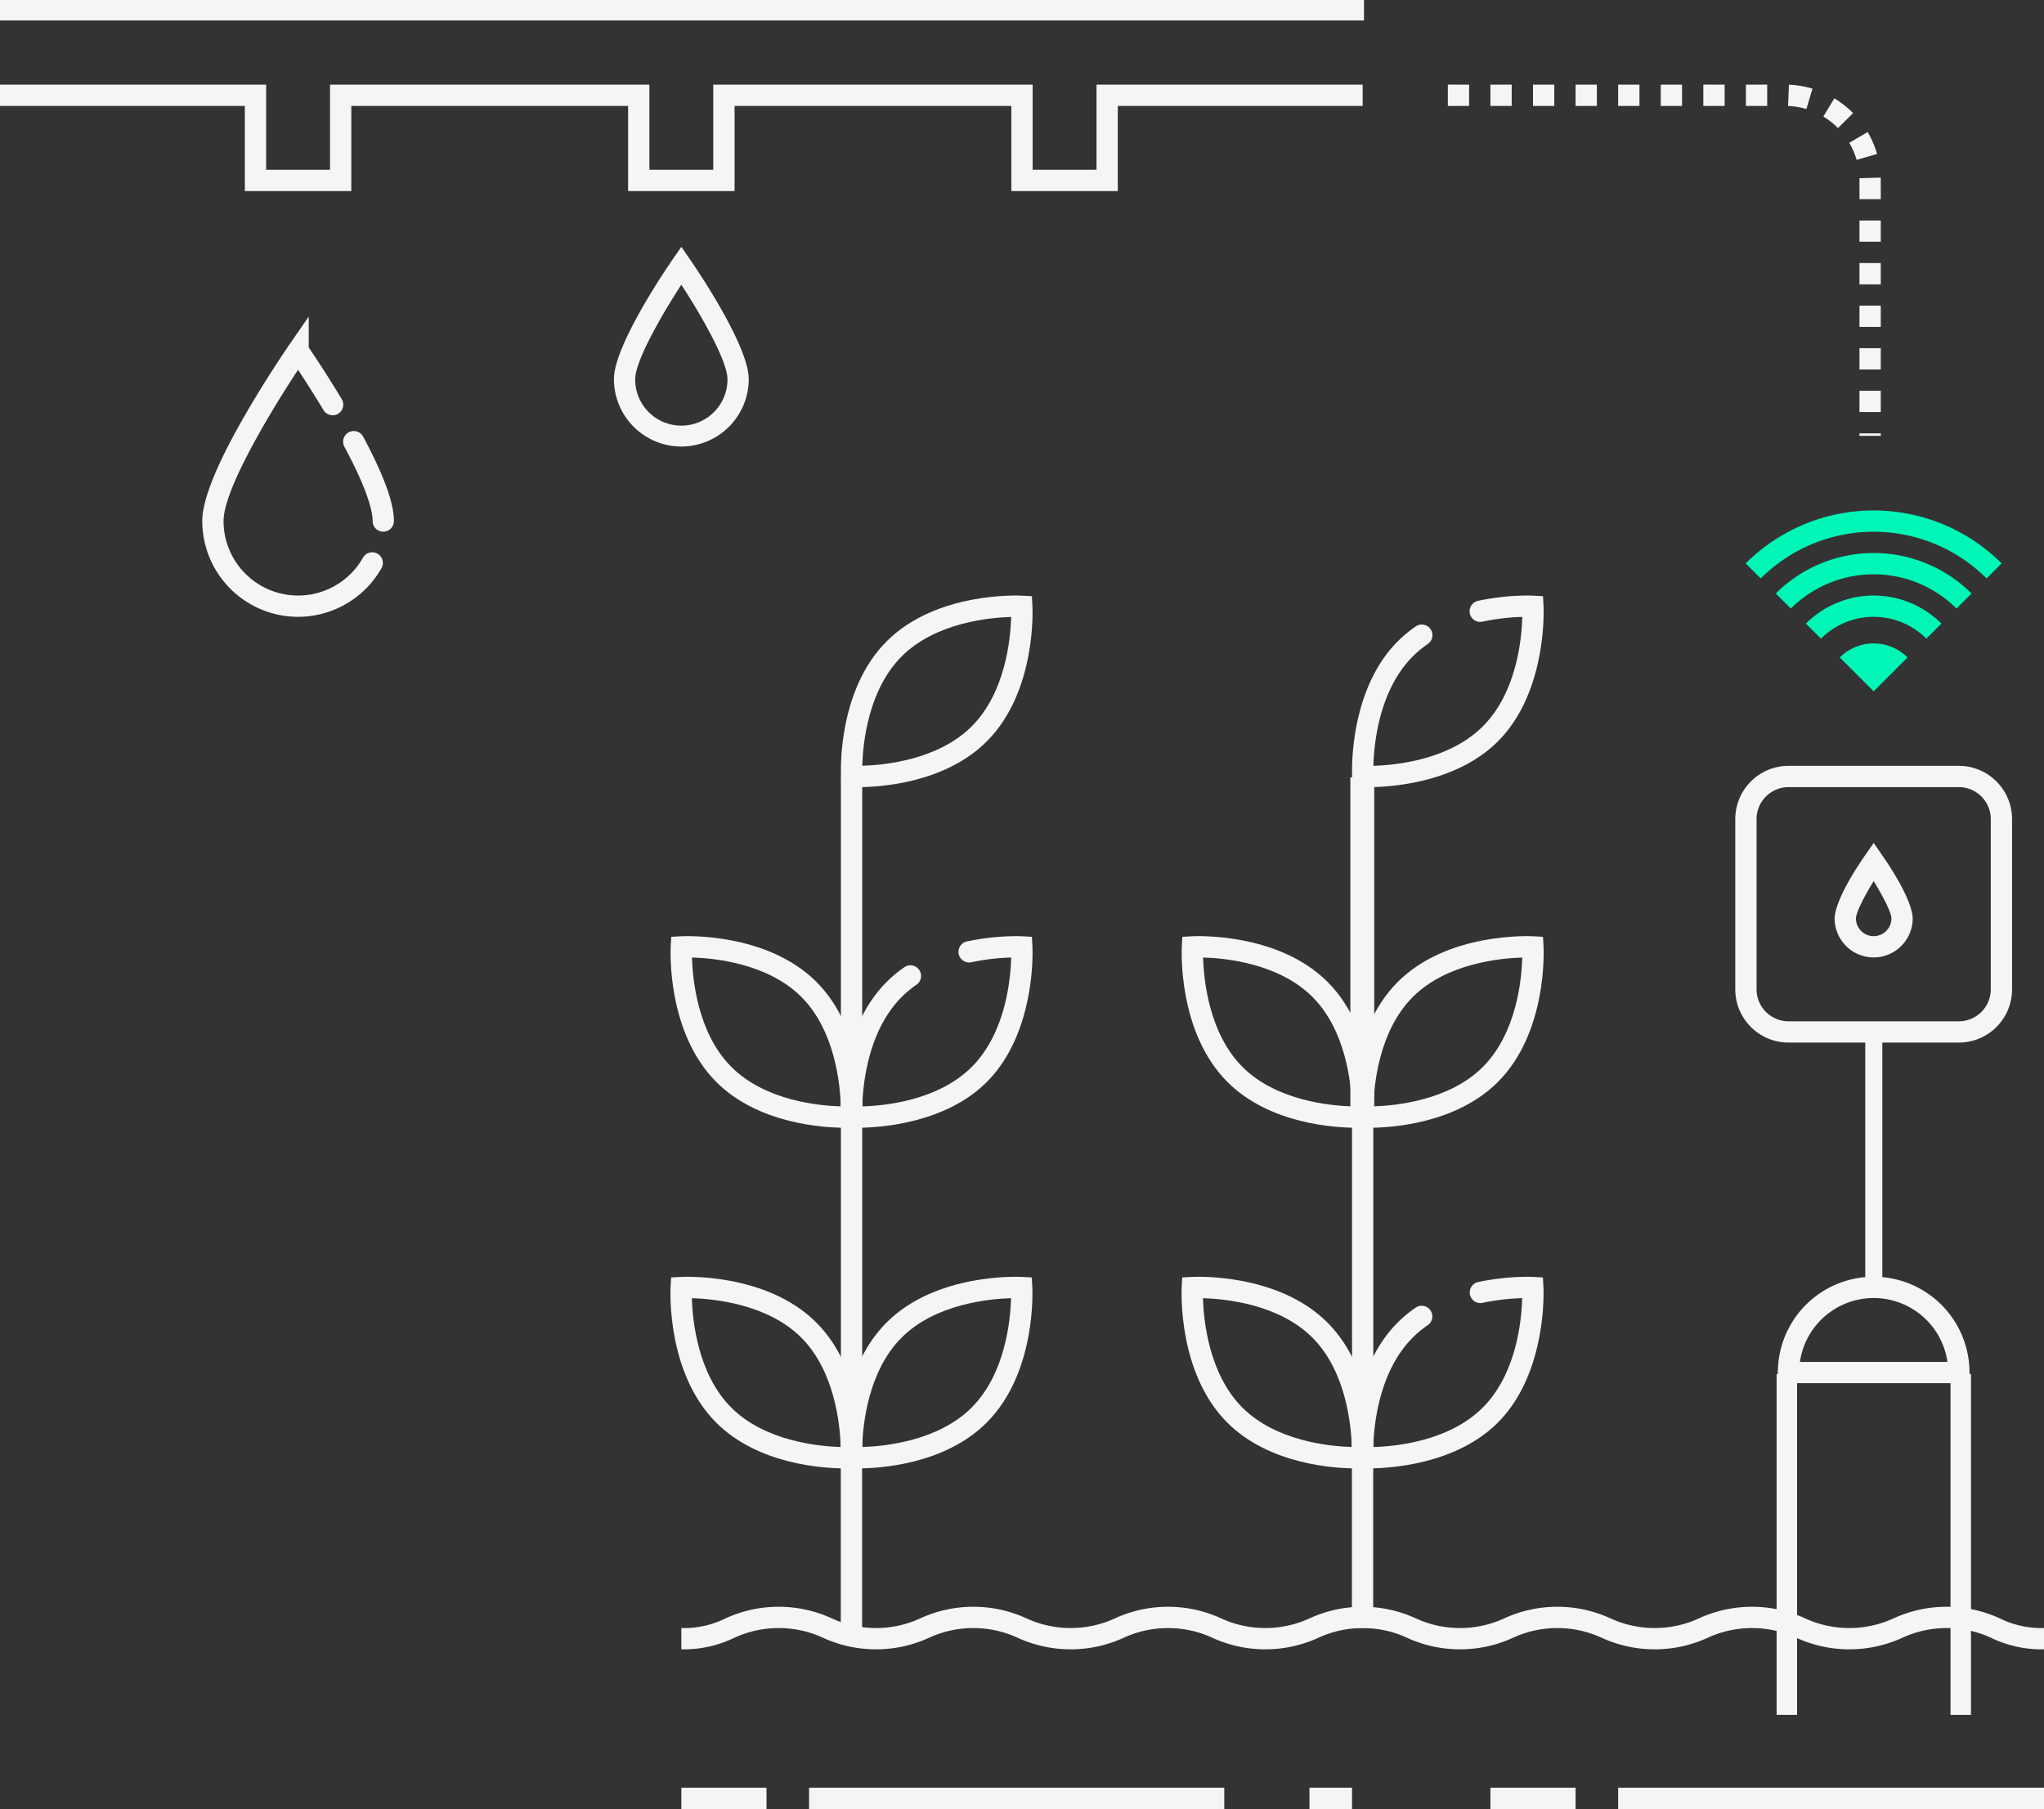
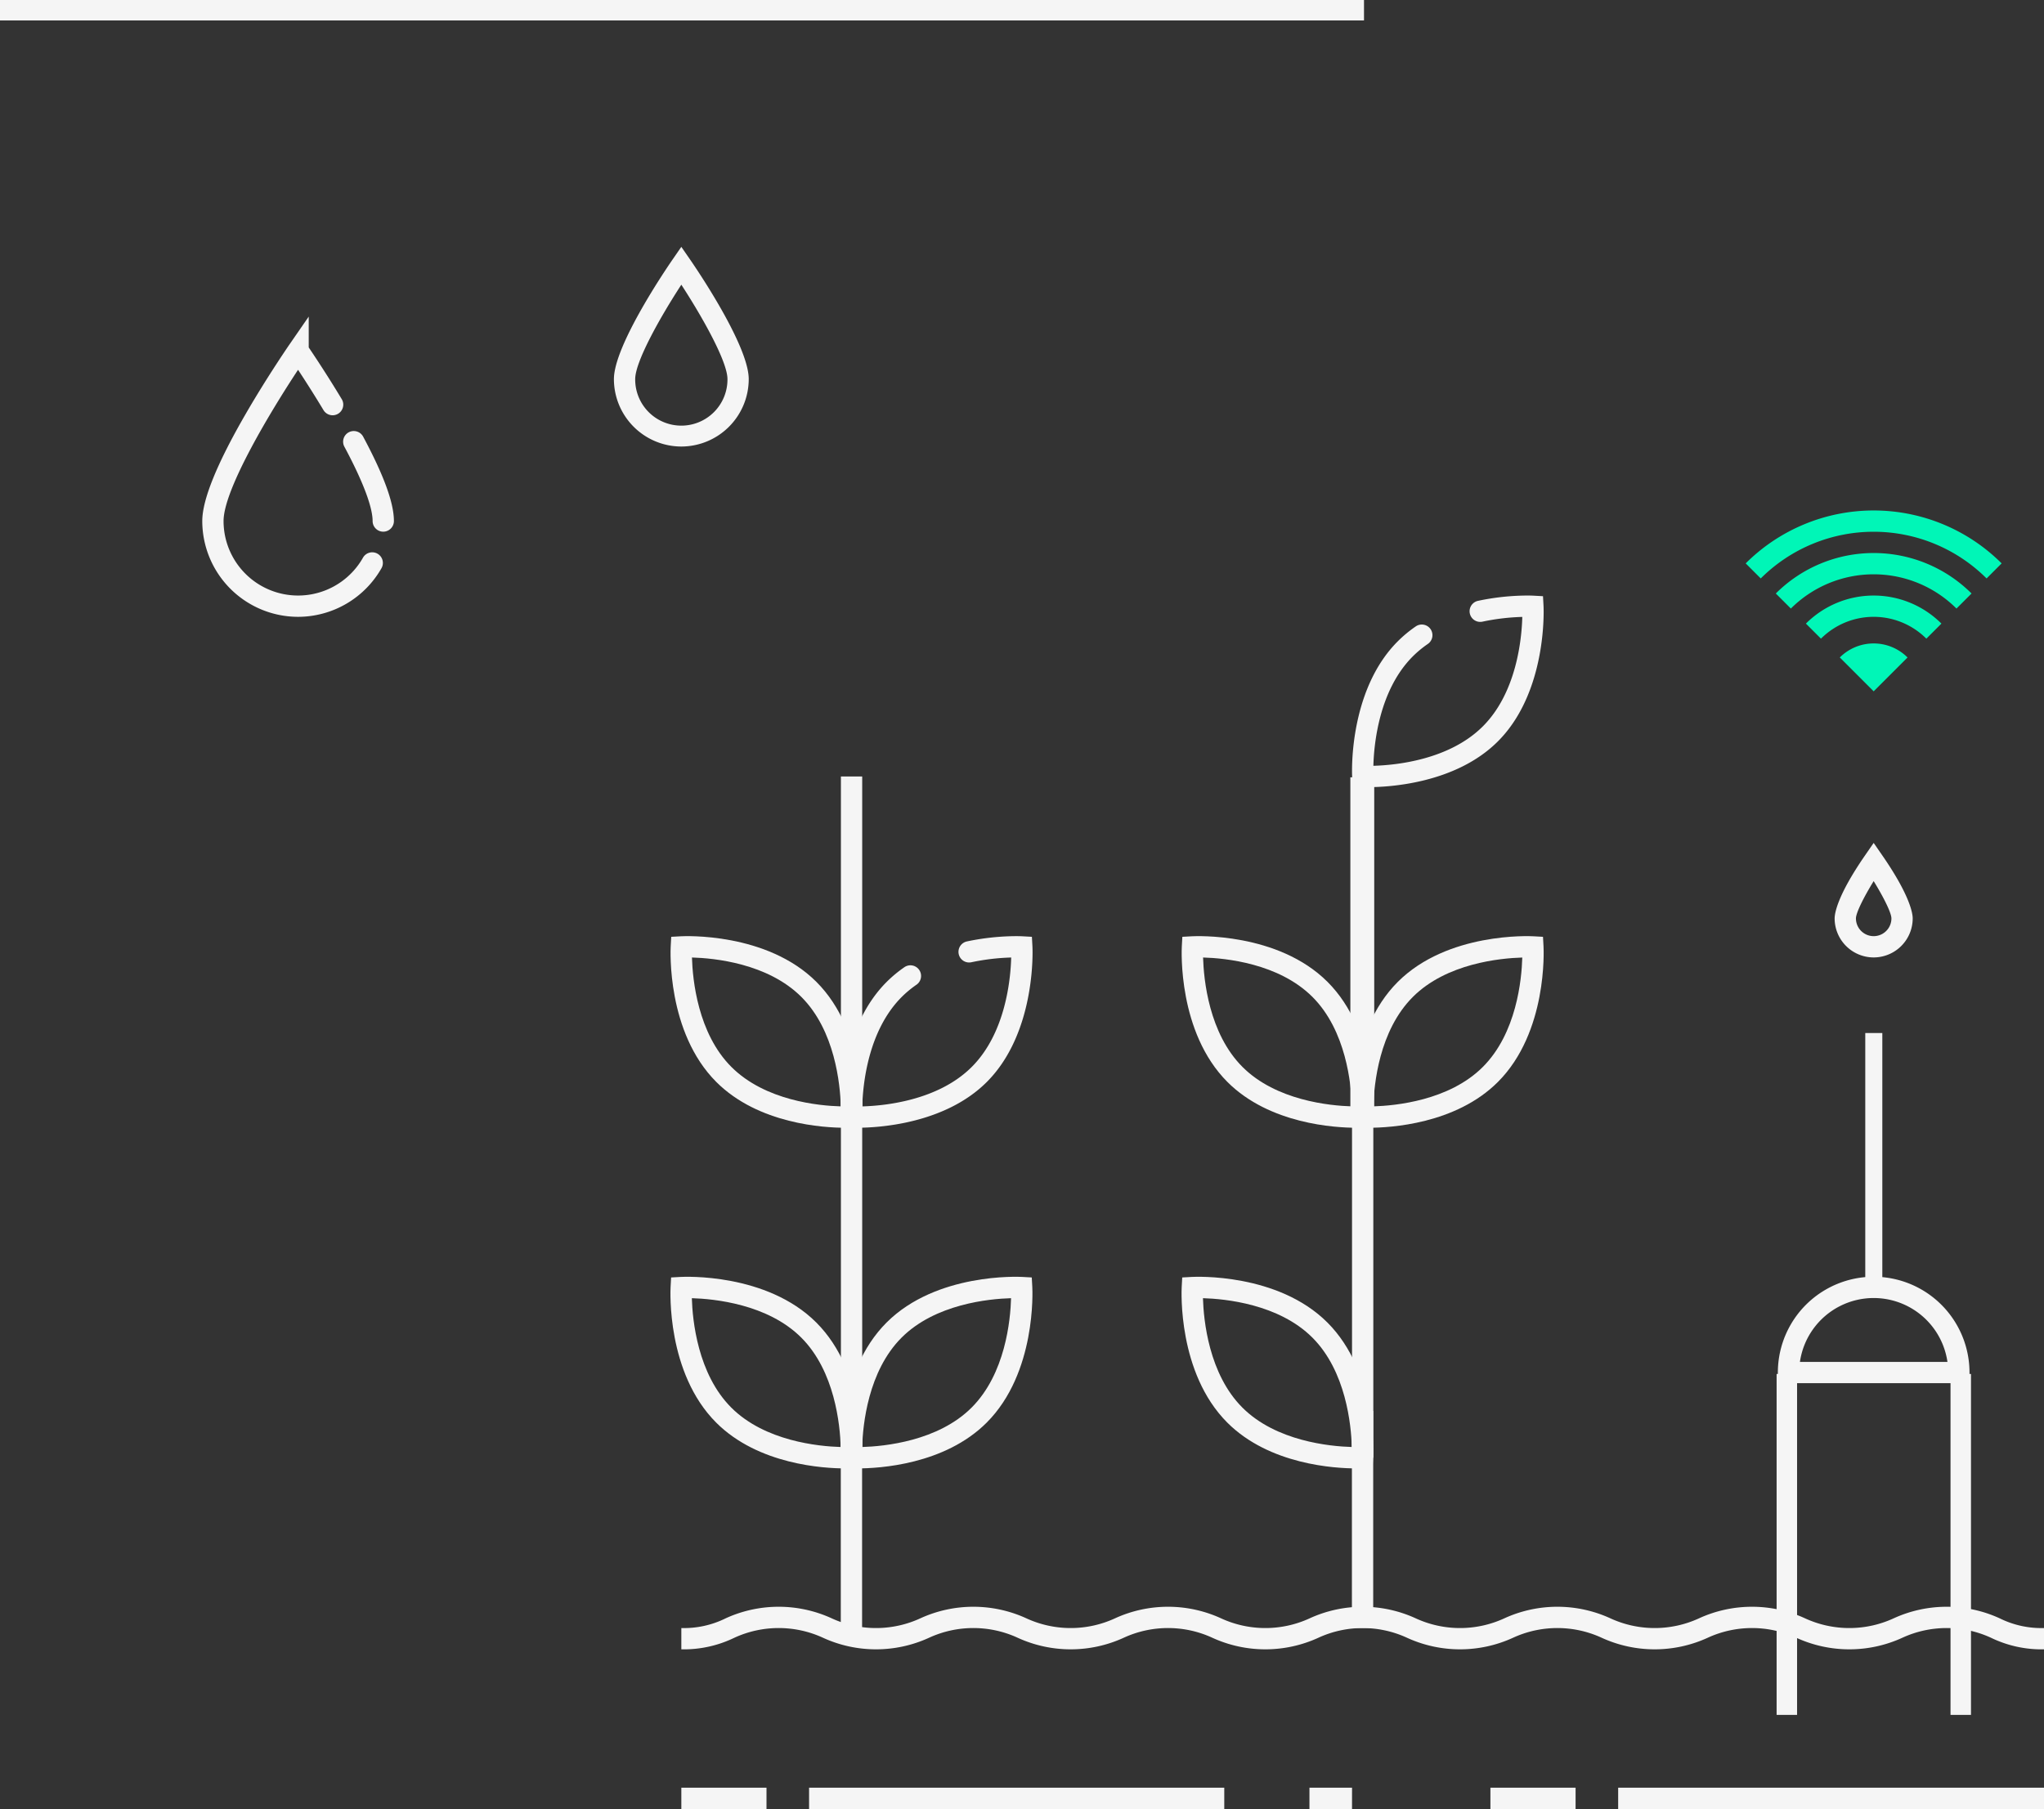
<svg xmlns="http://www.w3.org/2000/svg" width="599.414" height="530.598" viewBox="0 0 599.414 530.598">
  <rect x="0" y="0" width="599.414" height="530.598" fill="#333333" stroke="none" />
  <g id="Group_1557" data-name="Group 1557" transform="translate(-624 -570.178)">
    <g id="Group_1555" data-name="Group 1555" transform="translate(820.612 719.906)">
      <path id="Path_72282" data-name="Path 72282" d="M1204.683,1584.276H1192.2v-6.244h12.488Zm-37.464,0H1045.463v-6.244h121.756Zm-134.244,0H1008v-6.244h24.976Z" transform="translate(-1004.807 -1203.406)" fill="#f5f5f5" />
      <path id="Path_72283" data-name="Path 72283" d="M1626.341,1584.276H1501.463v-6.244h124.878Zm-137.366,0H1464v-6.244h24.976Z" transform="translate(-1223.539 -1203.406)" fill="#f5f5f5" />
      <path id="Path_72284" data-name="Path 72284" d="M1407.609,1488.52a33.947,33.947,0,0,1-15.522-3.384,31.061,31.061,0,0,0-26.039,0,37.294,37.294,0,0,1-31.044,0,31.061,31.061,0,0,0-26.039,0,37.3,37.3,0,0,1-31.046,0,31.066,31.066,0,0,0-26.041,0,37.3,37.3,0,0,1-31.047,0,31.066,31.066,0,0,0-26.041,0,37.3,37.3,0,0,1-31.046,0,31.065,31.065,0,0,0-26.04,0,37.3,37.3,0,0,1-31.046,0,31.067,31.067,0,0,0-26.041,0,37.3,37.3,0,0,1-31.048,0,31.075,31.075,0,0,0-26.045,0A33.957,33.957,0,0,1,1008,1488.52v-6.244a27.56,27.56,0,0,0,13.022-2.86,37.309,37.309,0,0,1,31.05,0,31.071,31.071,0,0,0,26.043,0,37.3,37.3,0,0,1,31.047,0,31.066,31.066,0,0,0,26.041,0,37.3,37.3,0,0,1,31.046,0,31.065,31.065,0,0,0,26.04,0,37.3,37.3,0,0,1,31.047,0,31.066,31.066,0,0,0,26.041,0,37.3,37.3,0,0,1,31.046,0,31.063,31.063,0,0,0,26.04,0,37.3,37.3,0,0,1,31.045,0,31.06,31.06,0,0,0,26.038,0,37.3,37.3,0,0,1,31.045,0,27.544,27.544,0,0,0,13.019,2.86Z" transform="translate(-1004.807 -1154.479)" fill="#f5f5f5" />
      <g id="Group_1548" data-name="Group 1548" transform="translate(149.886 224.767)">
        <rect id="Rectangle_233" data-name="Rectangle 233" width="6.244" height="63.671" transform="translate(49.956 39.342)" fill="#f5f5f5" />
-         <path id="Path_72285" data-name="Path 72285" d="M1390.754,1346.227c-1.117,0-1.764-.034-1.834-.037l-2.792-.154-.154-2.792c0-.07-.037-.717-.037-1.834,0-5.757.967-25.508,13.418-37.959a37.45,37.45,0,0,1,5.235-4.342,3.122,3.122,0,1,1,3.541,5.142,31.282,31.282,0,0,0-4.361,3.615c-9.9,9.9-11.4,25.646-11.569,32.1,6.451-.174,22.193-1.666,32.1-11.569s11.4-25.646,11.569-32.1a64.986,64.986,0,0,0-11.625,1.38,3.122,3.122,0,0,1-1.3-6.107,70.936,70.936,0,0,1,14.375-1.537c1.117,0,1.765.034,1.835.037l2.792.154.154,2.792c0,.07.038.717.038,1.833,0,5.757-.968,25.508-13.42,37.96S1396.511,1346.227,1390.754,1346.227Z" transform="translate(-1335.98 -1290.027)" fill="#f5f5f5" />
        <path id="Path_72286" data-name="Path 72286" d="M1341.176,1346.227c-6.208,0-25.458-1.055-37.825-13.424h0c-14.594-14.594-13.437-38.771-13.381-39.792l.154-2.792,2.791-.154c1.023-.057,25.2-1.213,39.793,13.381s13.438,38.771,13.382,39.793l-.154,2.792-2.792.154C1342.988,1346.193,1342.292,1346.227,1341.176,1346.227Zm-33.411-17.838c9.855,9.854,25.6,11.373,32.091,11.562-.189-6.493-1.707-22.235-11.563-32.09s-25.595-11.374-32.09-11.562c.189,6.492,1.709,22.233,11.563,32.09Z" transform="translate(-1289.927 -1290.022)" fill="#f5f5f5" />
      </g>
      <g id="Group_1549" data-name="Group 1549" transform="translate(0.033 124.848)">
        <rect id="Rectangle_234" data-name="Rectangle 234" width="6.244" height="113.639" transform="translate(49.956 39.342)" fill="#f5f5f5" />
        <path id="Path_72287" data-name="Path 72287" d="M1102.754,1154.2c-1.117,0-1.765-.034-1.835-.038l-2.79-.156-.154-2.79c0-.07-.037-.717-.037-1.834,0-5.757.967-25.508,13.419-37.959a37.453,37.453,0,0,1,5.236-4.342,3.122,3.122,0,0,1,3.541,5.142,31.219,31.219,0,0,0-4.362,3.615c-9.9,9.9-11.4,25.647-11.57,32.1,6.451-.174,22.193-1.667,32.1-11.57s11.4-25.647,11.57-32.1a65.062,65.062,0,0,0-11.625,1.379,3.122,3.122,0,1,1-1.3-6.106,70.938,70.938,0,0,1,14.375-1.537c1.117,0,1.764.034,1.834.038l2.791.154.154,2.791c0,.07.038.717.038,1.834,0,5.757-.968,25.509-13.419,37.96S1108.511,1154.2,1102.754,1154.2Z" transform="translate(-1047.981 -1097.995)" fill="#f5f5f5" />
        <path id="Path_72288" data-name="Path 72288" d="M1053.176,1154.2c-6.2,0-25.456-1.055-37.826-13.424h0c-14.594-14.594-13.437-38.771-13.381-39.793l.154-2.791,2.791-.154c1.022-.058,25.2-1.213,39.793,13.381s13.437,38.771,13.381,39.793l-.154,2.792-2.791.154C1054.988,1154.161,1054.293,1154.2,1053.176,1154.2Zm-33.411-17.839c9.888,9.888,25.6,11.388,32.09,11.567-.188-6.488-1.7-22.236-11.563-32.1-9.889-9.888-25.605-11.389-32.09-11.567.188,6.488,1.7,22.236,11.563,32.1Z" transform="translate(-1001.927 -1097.99)" fill="#f5f5f5" />
      </g>
      <g id="Group_1550" data-name="Group 1550" transform="translate(49.984 24.946)">
        <rect id="Rectangle_235" data-name="Rectangle 235" width="6.244" height="99.902" transform="translate(0.005 53.078)" fill="#f5f5f5" />
-         <path id="Path_72289" data-name="Path 72289" d="M1102.883,962.2c-1.118,0-1.812-.034-1.968-.043l-2.791-.154-.154-2.791c-.056-1.022-1.213-25.2,13.381-39.793s38.771-13.437,39.793-13.381l2.791.154.154,2.791c.057,1.022,1.213,25.2-13.381,39.793C1128.341,961.139,1109.091,962.2,1102.883,962.2Zm44.978-49.929c-6.488.187-22.236,1.7-32.095,11.562-9.889,9.889-11.389,25.606-11.567,32.09,6.488-.187,22.236-1.7,32.095-11.562C1146.182,934.468,1147.682,918.751,1147.86,912.267Z" transform="translate(-1097.927 -905.991)" fill="#f5f5f5" />
      </g>
      <g id="Group_1551" data-name="Group 1551" transform="translate(149.919 124.848)">
        <rect id="Rectangle_236" data-name="Rectangle 236" width="6.244" height="113.639" transform="translate(49.956 39.342)" fill="#f5f5f5" />
        <path id="Path_72290" data-name="Path 72290" d="M1390.946,1154.2c-1.117,0-1.812-.034-1.967-.043l-2.792-.154-.154-2.792c-.056-1.022-1.21-25.2,13.381-39.793h0c14.594-14.594,38.774-13.438,39.793-13.381l2.792.154.154,2.791c.056,1.022,1.213,25.2-13.382,39.793C1416.4,1153.139,1397.153,1154.2,1390.946,1154.2Zm44.978-49.929c-6.489.187-22.236,1.7-32.095,11.562h0c-9.888,9.889-11.388,25.606-11.567,32.09,6.489-.188,22.236-1.7,32.095-11.562C1434.245,1126.468,1435.745,1110.751,1435.924,1104.267Zm-34.3,9.355h0Z" transform="translate(-1336.039 -1097.99)" fill="#f5f5f5" />
        <path id="Path_72291" data-name="Path 72291" d="M1341.24,1154.2c-6.2,0-25.457-1.057-37.825-13.424h0c-14.595-14.594-13.438-38.771-13.382-39.793l.154-2.791,2.792-.154c1.019-.056,25.2-1.213,39.793,13.38s13.437,38.771,13.381,39.793L1346,1154l-2.792.154C1343.052,1154.162,1342.356,1154.2,1341.24,1154.2Zm-44.973-49.934c.187,6.488,1.7,22.236,11.562,32.1h0c9.854,9.854,25.595,11.373,32.089,11.562-.188-6.493-1.707-22.234-11.562-32.09C1318.468,1105.941,1302.751,1104.44,1296.267,1104.262Z" transform="translate(-1289.99 -1097.991)" fill="#f5f5f5" />
      </g>
      <g id="Group_1552" data-name="Group 1552" transform="translate(199.64 24.951)">
        <rect id="Rectangle_237" data-name="Rectangle 237" width="7" height="99" transform="translate(-0.252 53.318)" fill="#f5f5f5" />
        <path id="Path_72292" data-name="Path 72292" d="M1390.817,962.2c-1.117,0-1.764-.034-1.834-.038l-2.792-.153-.154-2.792c0-.07-.037-.717-.037-1.834,0-5.757.967-25.508,13.419-37.96a37.452,37.452,0,0,1,5.235-4.342,3.122,3.122,0,1,1,3.541,5.142,31.3,31.3,0,0,0-4.362,3.615c-9.9,9.9-11.4,25.646-11.569,32.1,6.451-.174,22.193-1.666,32.1-11.569s11.4-25.647,11.57-32.1a65.056,65.056,0,0,0-11.625,1.379,3.122,3.122,0,1,1-1.3-6.106A70.934,70.934,0,0,1,1437.378,906c1.117,0,1.764.034,1.834.038l2.792.153.154,2.792c0,.07.037.717.037,1.834,0,5.757-.967,25.508-13.419,37.96S1396.574,962.2,1390.817,962.2Z" transform="translate(-1385.764 -906)" fill="#f5f5f5" />
      </g>
      <g id="Group_1553" data-name="Group 1553" transform="translate(0 224.767)">
        <rect id="Rectangle_238" data-name="Rectangle 238" width="6.244" height="66.831" transform="translate(49.956 39.342)" fill="#f5f5f5" />
        <path id="Path_72293" data-name="Path 72293" d="M1102.82,1346.227c-1.118,0-1.812-.034-1.969-.043l-2.791-.154-.154-2.792c-.057-1.022-1.214-25.2,13.381-39.793s38.771-13.437,39.793-13.381l2.792.154.154,2.792c.056,1.021,1.213,25.2-13.381,39.792C1128.277,1345.171,1109.028,1346.227,1102.82,1346.227ZM1147.8,1296.3c-6.488.187-22.236,1.7-32.1,11.562s-11.373,25.595-11.562,32.09c6.492-.189,22.234-1.707,32.09-11.562C1146.118,1318.5,1147.618,1302.783,1147.8,1296.3Z" transform="translate(-1047.912 -1290.022)" fill="#f5f5f5" />
        <path id="Path_72294" data-name="Path 72294" d="M1053.112,1346.227c-6.207,0-25.457-1.055-37.825-13.424-14.594-14.594-13.437-38.771-13.381-39.792l.154-2.792,2.791-.154c1.022-.056,25.2-1.213,39.793,13.381s13.437,38.771,13.381,39.793l-.154,2.792-2.791.154C1054.924,1346.193,1054.229,1346.227,1053.112,1346.227ZM1008.14,1296.3c.188,6.493,1.707,22.234,11.562,32.09s25.6,11.373,32.09,11.562c-.188-6.493-1.707-22.235-11.562-32.09S1014.635,1296.487,1008.14,1296.3Z" transform="translate(-1001.864 -1290.022)" fill="#f5f5f5" />
      </g>
      <g id="Group_1554" data-name="Group 1554" transform="translate(315.323)">
        <path id="Path_72295" data-name="Path 72295" d="M1677.136,918.645a21.853,21.853,0,0,0-30.905,0l-4.416-4.415a28.1,28.1,0,0,1,39.737,0Z" transform="translate(-1624.156 -881.049)" fill="#00f6b7" />
        <path id="Path_72296" data-name="Path 72296" d="M1677.828,898.32a34.382,34.382,0,0,0-48.567,0l-4.414-4.415a40.631,40.631,0,0,1,57.4,0Z" transform="translate(-1616.016 -869.555)" fill="#00f6b7" />
        <path id="Path_72297" data-name="Path 72297" d="M1678.517,877.982a46.884,46.884,0,0,0-66.227,0l-4.414-4.415a53.132,53.132,0,0,1,75.056,0Z" transform="translate(-1607.876 -858.048)" fill="#00f6b7" />
        <path id="Path_72298" data-name="Path 72298" d="M1660.908,937.115l9.934,9.934,9.934-9.934A14.049,14.049,0,0,0,1660.908,937.115Z" transform="translate(-1633.314 -894)" fill="#00f6b7" />
      </g>
      <path id="Path_72299" data-name="Path 72299" d="M1669.447,1079.034A11.46,11.46,0,0,1,1658,1067.587c0-1.307.64-6.5,8.878-18.425l2.569-3.719,2.569,3.719c8.238,11.926,8.878,17.118,8.878,18.425A11.46,11.46,0,0,1,1669.447,1079.034Zm0-22.383c-2.814,4.561-5.2,9.267-5.2,10.936a5.2,5.2,0,0,0,10.407,0C1674.651,1065.915,1672.262,1061.208,1669.448,1056.65Z" transform="translate(-1316.596 -947.936)" fill="#f5f5f5" />
      <rect id="Rectangle_239" data-name="Rectangle 239" width="6" height="100" transform="translate(375.389 253.269)" fill="#f5f5f5" />
      <rect id="Rectangle_240" data-name="Rectangle 240" width="5" height="75" transform="translate(350.389 153.269)" fill="#f5f5f5" />
      <rect id="Rectangle_241" data-name="Rectangle 241" width="6" height="100" transform="translate(324.389 253.269)" fill="#f5f5f5" />
      <path id="Path_72300" data-name="Path 72300" d="M1682.2,1321.219H1626V1318.1a28.1,28.1,0,1,1,56.2,0Zm-49.728-6.244h43.262a21.855,21.855,0,0,0-43.262,0Z" transform="translate(-1301.246 -1065.244)" fill="#f5f5f5" />
-       <path id="Path_72301" data-name="Path 72301" d="M1667.561,1083.171H1617.61a15.627,15.627,0,0,1-15.61-15.61V1017.61a15.628,15.628,0,0,1,15.61-15.61h49.951a15.628,15.628,0,0,1,15.61,15.61v49.951A15.627,15.627,0,0,1,1667.561,1083.171Zm-49.951-74.927a9.377,9.377,0,0,0-9.366,9.366v49.951a9.377,9.377,0,0,0,9.366,9.366h49.951a9.377,9.377,0,0,0,9.366-9.366V1017.61a9.377,9.377,0,0,0-9.366-9.366Z" transform="translate(-1289.734 -927.098)" fill="#f5f5f5" />
    </g>
-     <path id="Path_72302" data-name="Path 72302" d="M1566.959,721.024h-6.244v-.742h6.244Zm0-6.986h-6.244v-6.244h6.244Zm0-12.488h-6.244v-6.244h6.244Zm0-12.488h-6.244v-6.244h6.244Zm0-12.488h-6.244v-6.244h6.244Zm0-12.488h-6.244v-6.244h6.244Zm0-12.488h-6.244v-5.5q0-.327-.009-.652l6.241-.18q.012.415.012.832Zm-7.086-11.535a21.758,21.758,0,0,0-2.145-5l5.386-3.159a27.994,27.994,0,0,1,2.761,6.441Zm-5.465-9.326a21.984,21.984,0,0,0-4.283-3.373l3.222-5.348a28.239,28.239,0,0,1,5.5,4.331Zm-9.262-5.578a21.842,21.842,0,0,0-5.372-.9l.256-6.239a28.093,28.093,0,0,1,6.908,1.155Zm-11.487-.916h-6.244V618h6.244Zm-12.488,0h-6.244V618h6.244Zm-12.488,0h-6.244V618h6.244Zm-12.488,0h-6.244V618h6.244Zm-12.488,0h-6.244V618h6.244Zm-12.488,0h-6.244V618h6.244Zm-12.488,0h-6.244V618h6.244Zm-12.488,0H1440V618h6.244Z" transform="translate(-391.415 -22.996)" fill="#f5f5f5" />
    <g id="Group_1556" data-name="Group 1556" transform="translate(624 570.175)">
      <path id="Path_72303" data-name="Path 72303" d="M989.772,768.009A19.8,19.8,0,0,1,970,748.237c0-9.884,15.443-32.526,17.2-35.075l2.569-3.719,2.569,3.719c1.761,2.549,17.2,25.192,17.2,35.075A19.8,19.8,0,0,1,989.772,768.009Zm0-47.464c-6.044,9.277-13.529,22.48-13.529,27.691a13.529,13.529,0,1,0,27.057,0C1003.3,743.026,995.816,729.823,989.772,720.546Z" transform="translate(-789.968 -637.034)" fill="#f5f5f5" />
      <path id="Path_72304" data-name="Path 72304" d="M766.1,836.818a28.129,28.129,0,0,1-28.1-28.1c0-6.278,4.343-16.948,12.909-31.715,6.233-10.746,12.556-19.919,12.619-20.011l5.691-8.238v9.049c1.422,2.1,5.378,8.014,9.681,15.165a3.122,3.122,0,0,1-5.35,3.22c-2.873-4.775-5.583-8.981-7.46-11.828-7.857,11.888-21.847,34.994-21.847,44.358a21.857,21.857,0,0,0,40.866,10.785,3.122,3.122,0,1,1,5.427,3.087A28.173,28.173,0,0,1,766.1,836.818Zm24.976-24.976a3.122,3.122,0,0,1-3.122-3.122c0-2.887-1.436-9.013-8.278-21.8a3.122,3.122,0,1,1,5.506-2.946c6.067,11.34,9.017,19.435,9.017,24.746A3.122,3.122,0,0,1,791.073,811.843Z" transform="translate(-678.683 -655.892)" fill="#f5f5f5" />
      <rect id="Rectangle_242" data-name="Rectangle 242" width="400" height="6" transform="translate(0 0.001)" fill="#f5f5f5" />
-       <path id="Path_72305" data-name="Path 72305" d="M951.8,649.219H920.585V624.244H839.414v24.976H808.195V624.244H727.024v24.976H695.8V624.244H624V618h78.049v24.976H720.78V618h93.658v24.976h18.732V618h93.658v24.976h18.732V618h78.049v6.244H951.8Z" transform="translate(-624 -593.171)" fill="#f5f5f5" />
    </g>
  </g>
</svg>